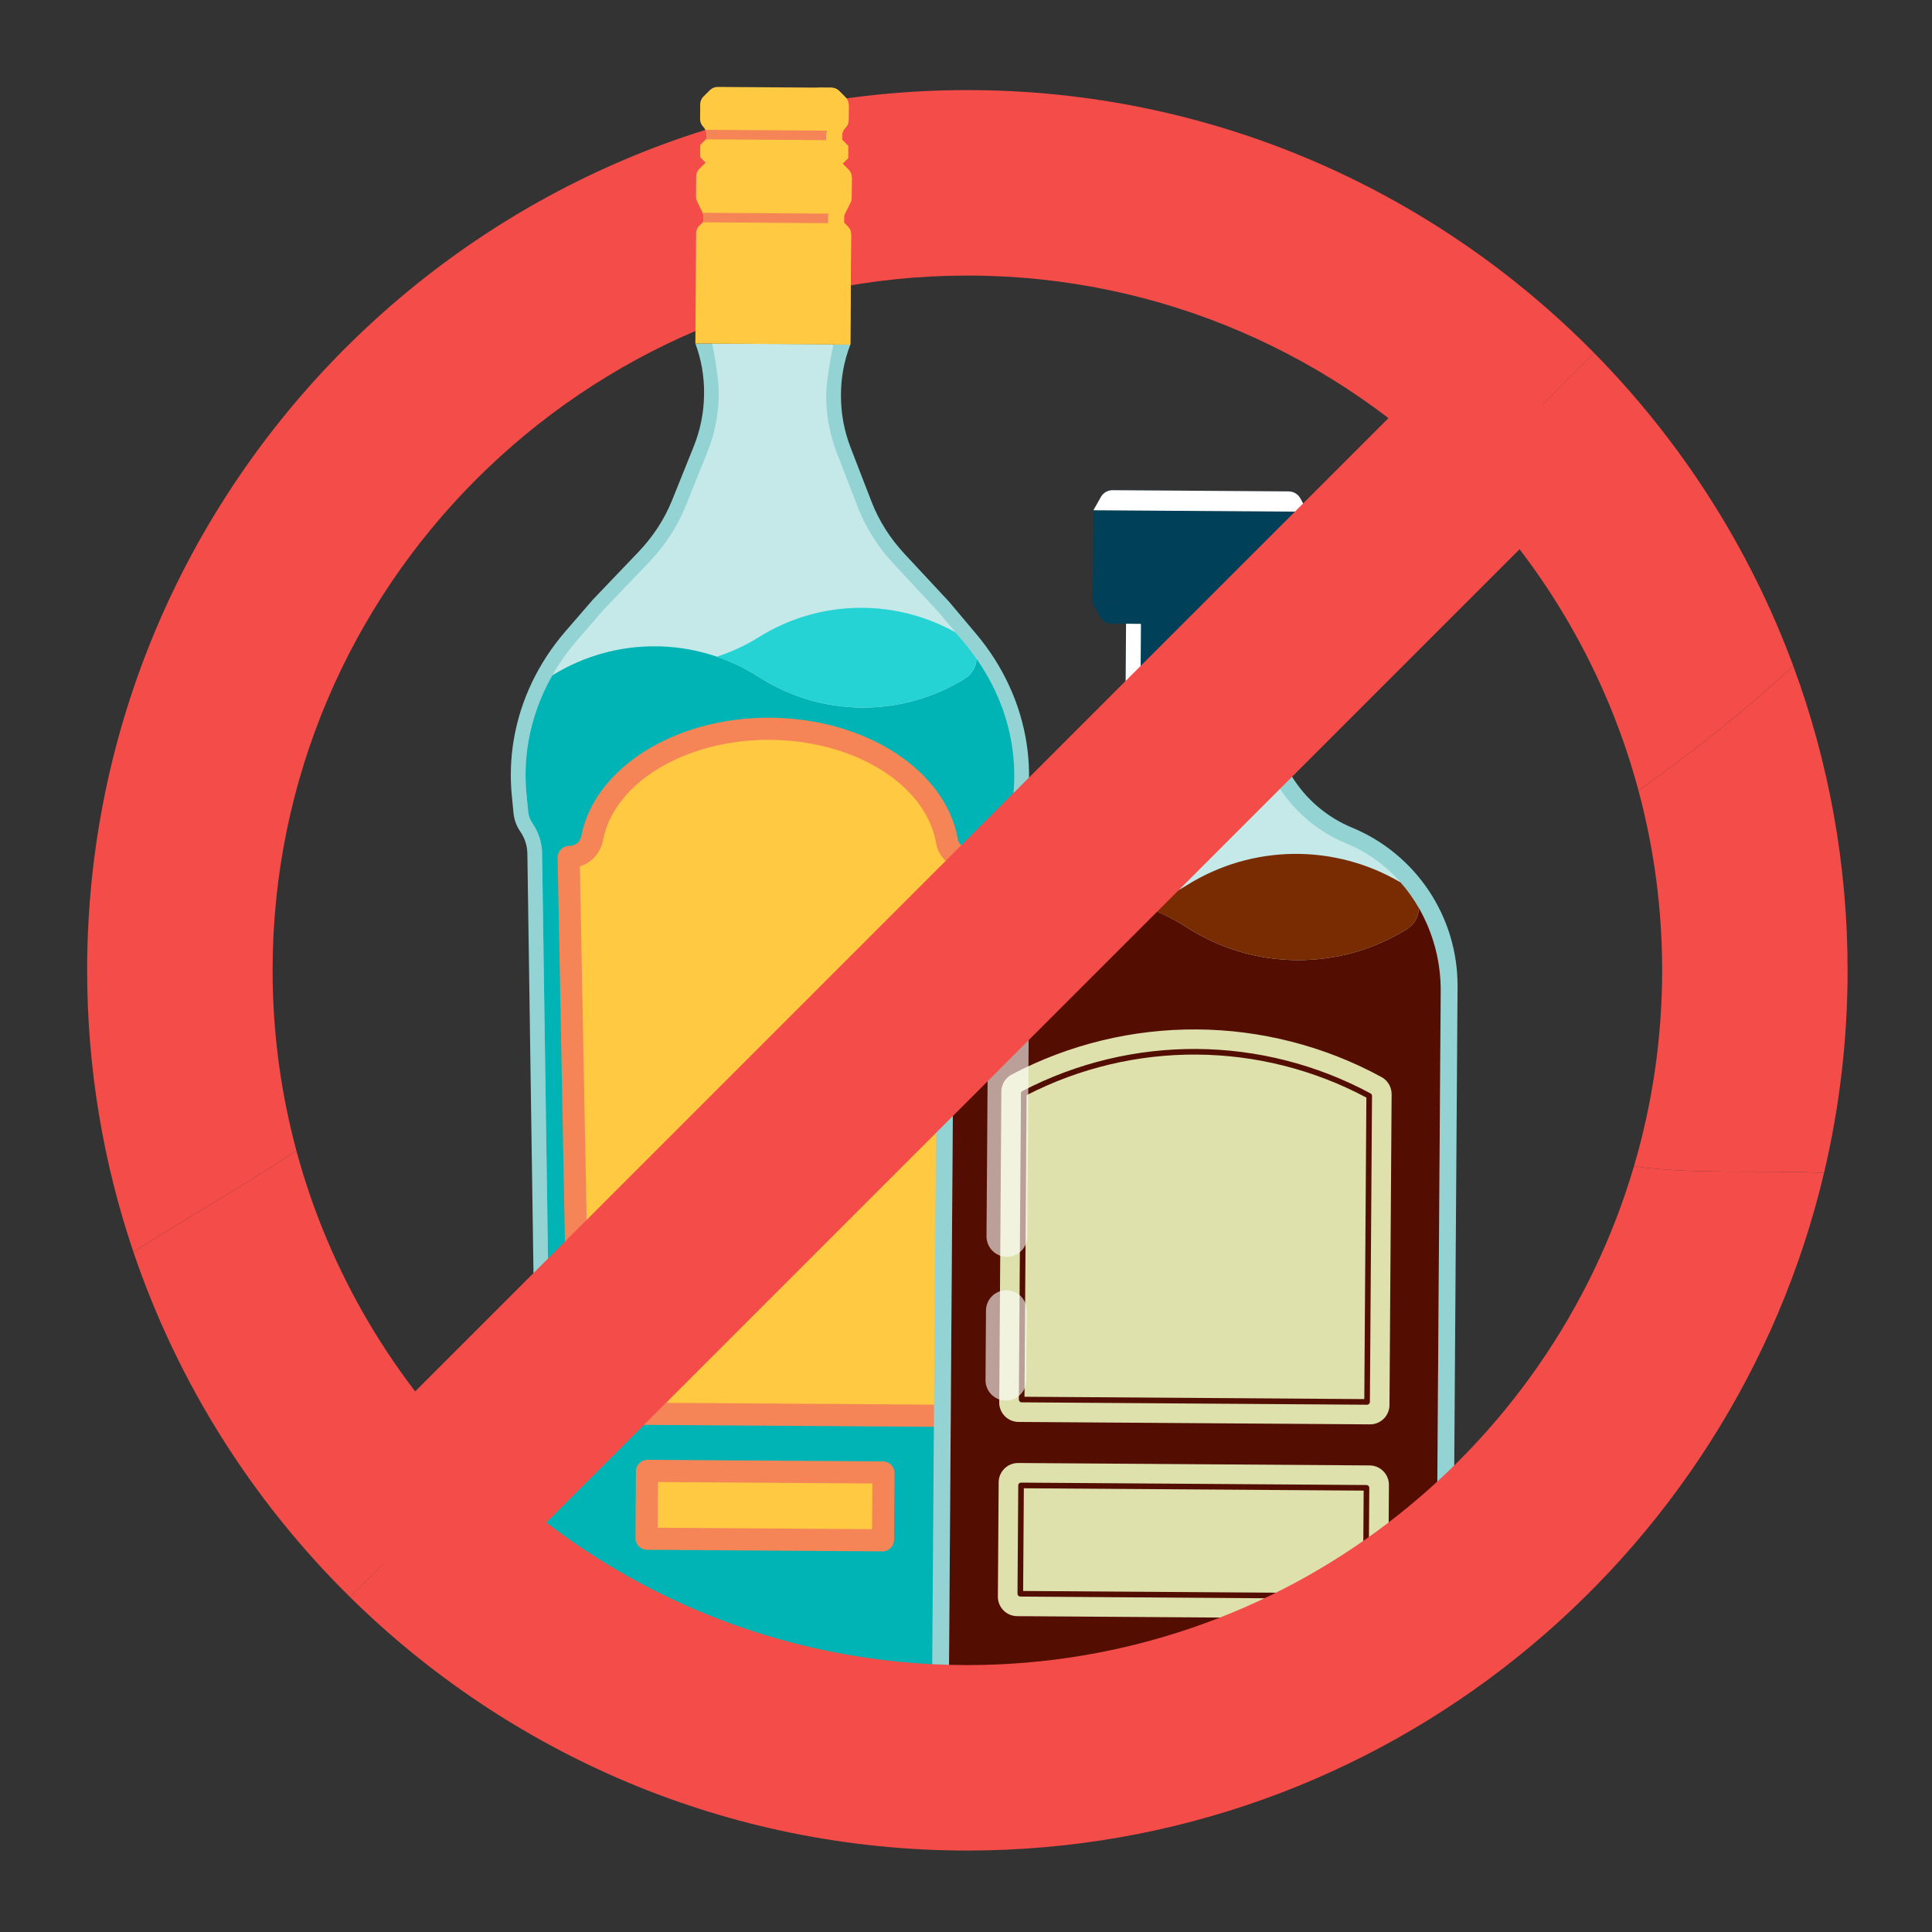
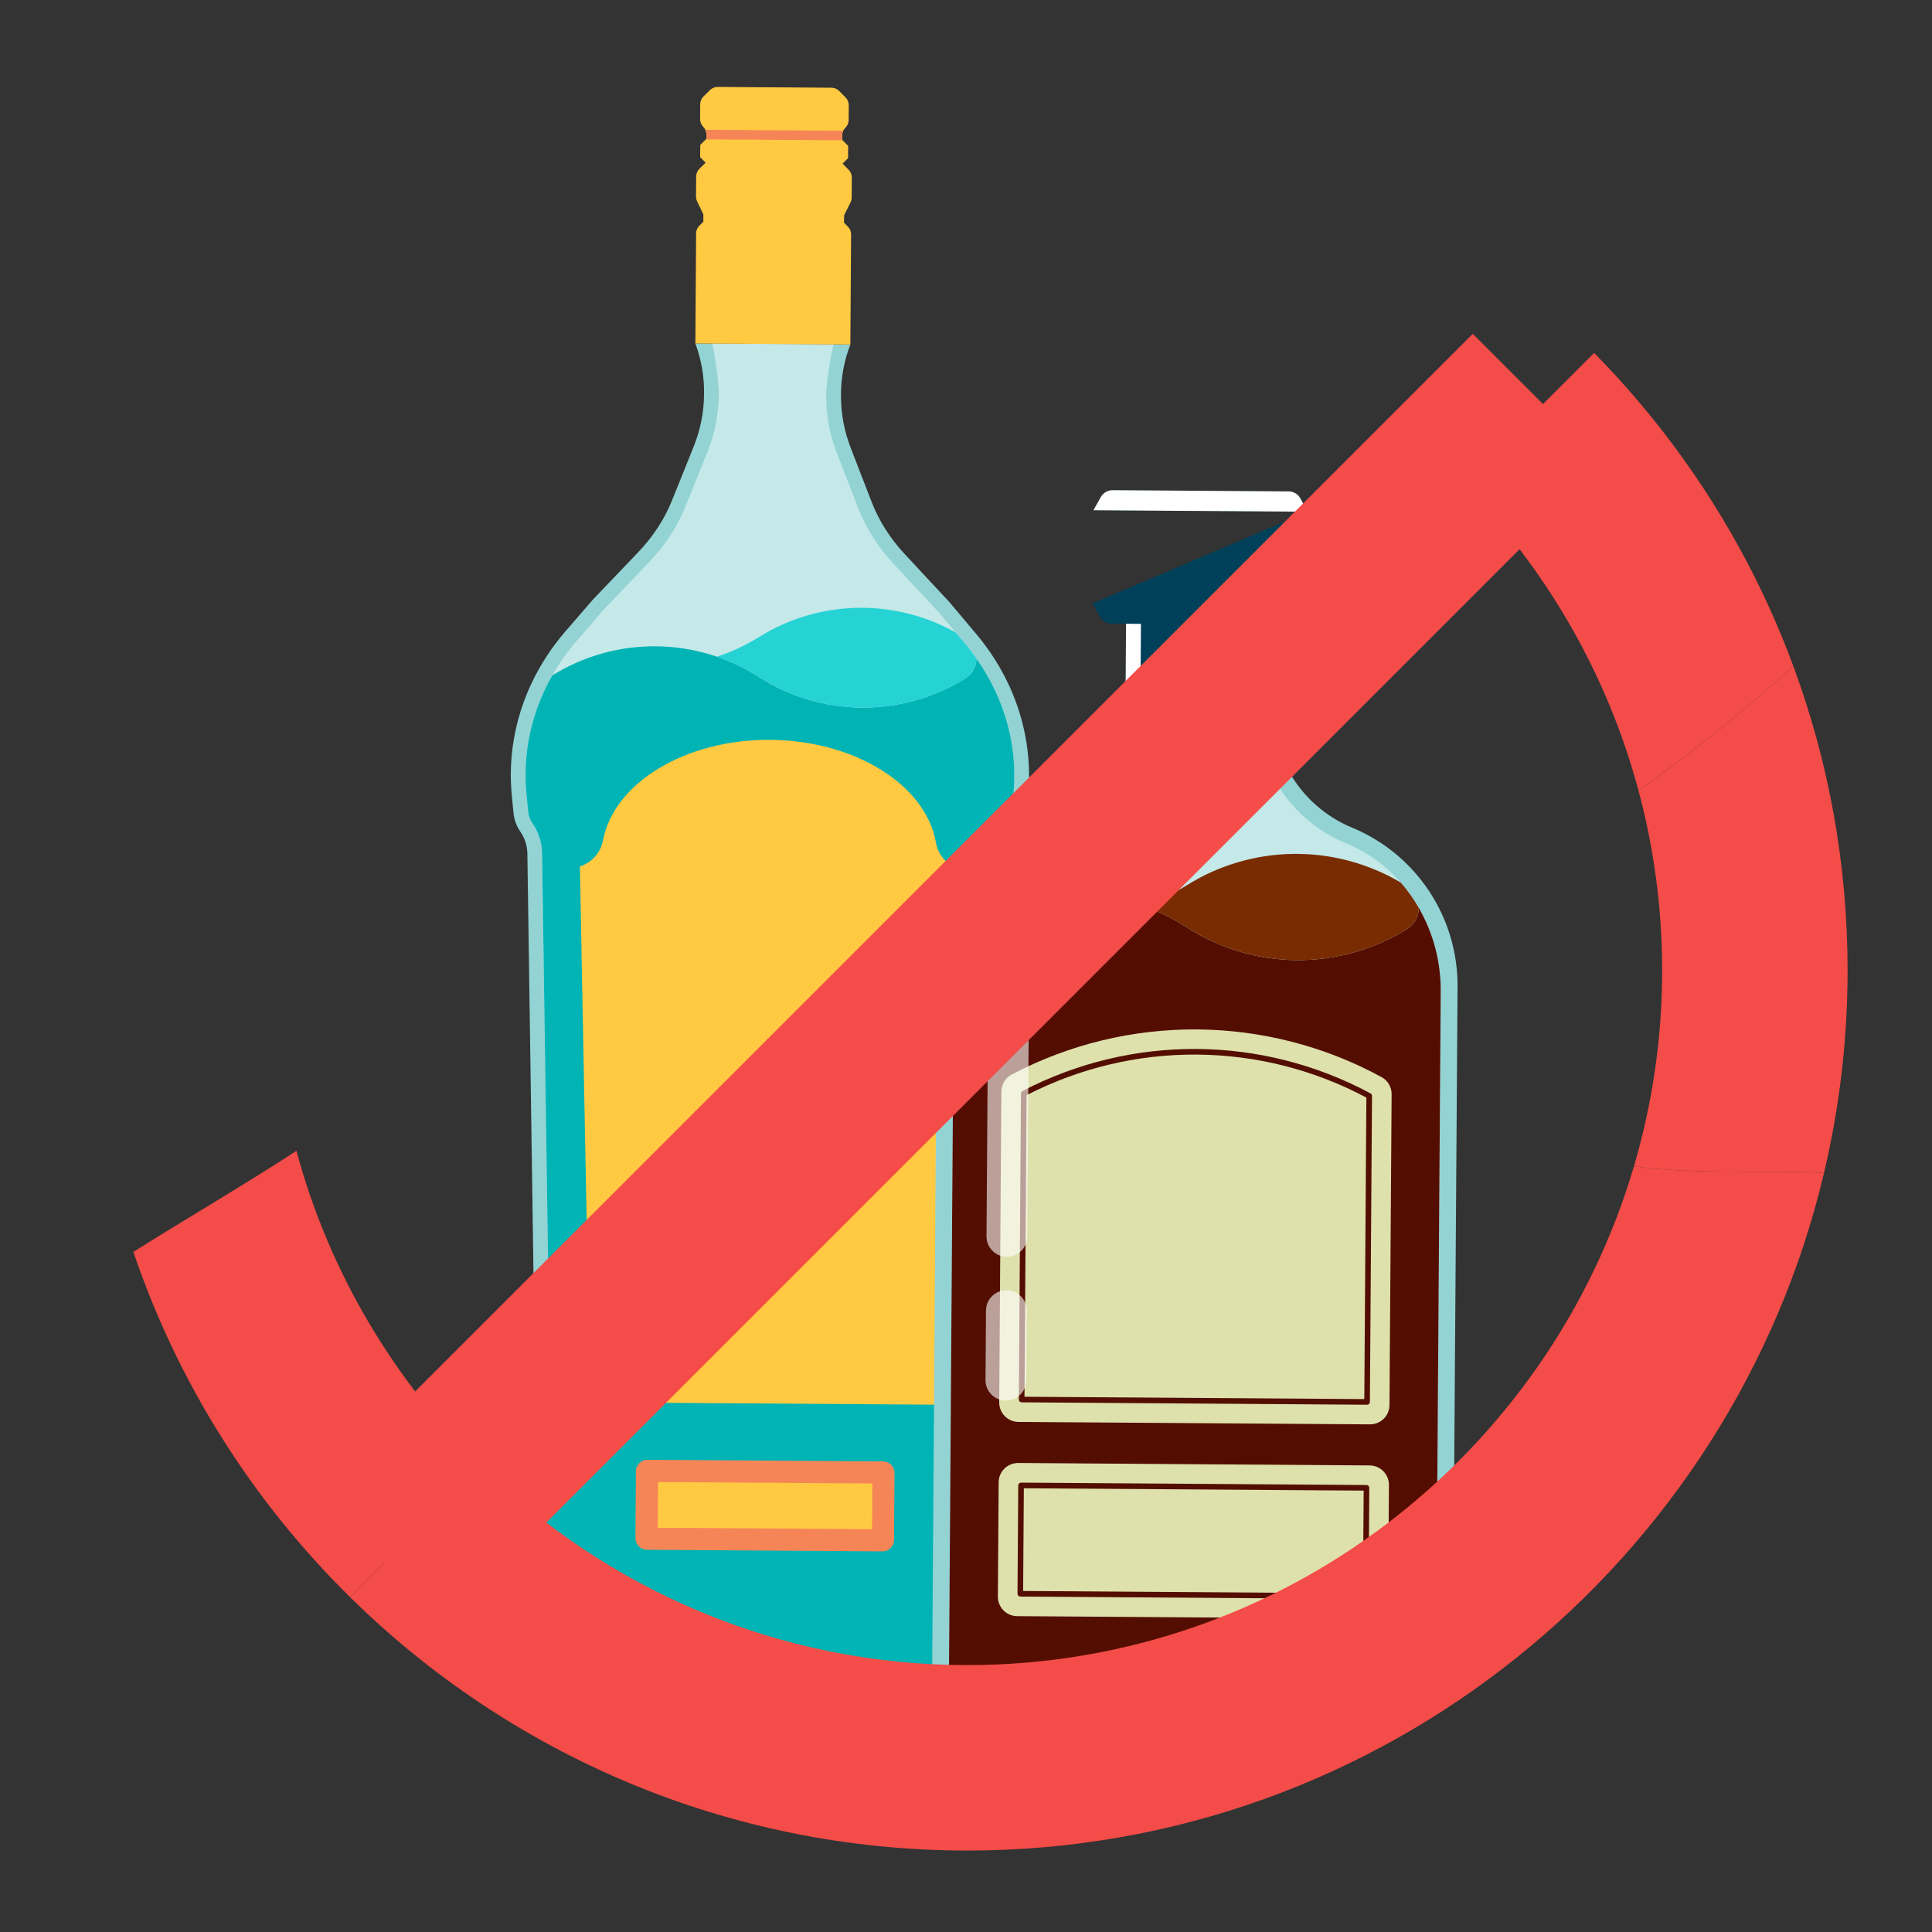
<svg xmlns="http://www.w3.org/2000/svg" width="200" height="200" viewBox="0 0 200 200" fill="none">
  <rect x="0" y="0" width="200" height="200" fill="#333333" stroke="none" />
  <path d="M191.262 100.448C191.262 89.377 189.272 78.764 185.639 68.94C180.604 73.588 175.23 77.844 169.617 81.843C171.209 87.779 172.064 94.015 172.064 100.448C172.064 107.492 171.041 114.301 169.144 120.739C175.542 121.611 182.287 121.097 188.824 121.415C190.415 114.681 191.262 107.661 191.262 100.448Z" fill="#F44C48" />
  <path d="M165.023 36.537L151.453 50.106C160.008 58.824 166.362 69.706 169.617 81.842C175.23 77.844 180.604 73.588 185.639 68.94C181.109 56.691 174.021 45.671 165.023 36.537Z" fill="#F44C48" />
-   <path d="M100.142 9.327C49.898 9.327 9.021 50.204 9.021 100.448C9.021 110.638 10.707 120.441 13.807 129.596C19.503 126.008 25.223 122.704 30.687 119.133C29.081 113.173 28.22 106.909 28.22 100.447C28.22 60.789 60.484 28.526 100.141 28.526C120.216 28.526 138.393 36.797 151.453 50.106L165.022 36.537C148.486 19.752 125.51 9.327 100.142 9.327Z" fill="#F44C48" />
  <path d="M106.274 76.964C105.639 72.833 103.837 68.929 101.057 65.627L98.272 62.319L93.629 57.328C92.131 55.719 90.977 53.892 90.223 51.941L88.065 46.361C87.399 44.64 87.06 42.845 87.058 41.046V40.868C87.056 39.091 87.384 37.335 88.028 35.667L80.006 35.612L71.984 35.558C72.605 37.234 72.909 38.996 72.883 40.772L72.881 40.95C72.855 42.748 72.491 44.538 71.801 46.251L69.568 51.8C68.787 53.741 67.609 55.551 66.09 57.14L61.379 62.068L58.55 65.338C55.725 68.602 53.87 72.482 53.18 76.603C52.862 78.502 52.795 80.432 52.982 82.351L53.16 84.178C53.227 84.861 53.468 85.517 53.866 86.094C54.33 86.768 54.581 87.55 54.593 88.356L55.548 153.867C55.567 155.161 55.357 156.457 54.926 157.698C54.548 158.783 54.339 159.916 54.303 161.059L54.124 166.817C54.089 167.958 54.295 169.089 54.731 170.139C55.506 172.006 56.962 173.508 58.817 174.349L60.808 175.253C61.852 175.726 62.988 175.975 64.142 175.983L79.054 176.084L93.965 176.185C95.12 176.193 96.26 175.96 97.31 175.5L99.312 174.624C101.178 173.809 102.655 172.326 103.456 170.47C103.906 169.426 104.128 168.297 104.107 167.157L104.006 161.396C103.986 160.252 103.791 159.117 103.429 158.027C103.015 156.781 102.823 155.482 102.859 154.189L104.702 88.696C104.725 87.889 104.987 87.112 105.46 86.444C105.865 85.873 106.115 85.22 106.191 84.538L106.394 82.713C106.606 80.798 106.566 78.868 106.274 76.964Z" fill="#93D3D4" />
  <path d="M104.213 85.561C104.468 85.203 104.626 84.792 104.673 84.37L104.875 82.545C105.074 80.768 105.036 78.968 104.764 77.195C104.174 73.359 102.489 69.697 99.888 66.61L97.103 63.303L92.509 58.368C90.875 56.612 89.627 54.635 88.798 52.492L86.64 46.913C85.906 45.013 85.532 43.039 85.53 41.048L85.529 40.871C85.528 39.623 85.998 36.863 86.285 35.655L73.727 35.57C73.999 36.781 74.427 39.547 74.409 40.794L74.406 40.974C74.377 42.965 73.977 44.932 73.216 46.822L70.983 52.372C70.125 54.503 68.849 56.463 67.192 58.197L62.48 63.124L59.702 66.338C57.06 69.391 55.324 73.028 54.684 76.856C54.388 78.622 54.326 80.421 54.499 82.204L54.678 84.03C54.719 84.454 54.872 84.868 55.121 85.229C55.757 86.152 56.102 87.227 56.118 88.334L57.073 153.846C57.094 155.322 56.857 156.787 56.366 158.199C56.039 159.14 55.858 160.118 55.827 161.107L55.647 166.867C55.618 167.796 55.784 168.701 56.138 169.554C56.767 171.069 57.941 172.278 59.445 172.96L61.436 173.863C62.291 174.251 63.204 174.451 64.151 174.457L93.974 174.659C94.922 174.666 95.837 174.478 96.695 174.103L98.699 173.226C100.212 172.564 101.402 171.371 102.052 169.866C102.417 169.017 102.595 168.115 102.579 167.185L102.478 161.424C102.46 160.435 102.292 159.454 101.979 158.509C101.508 157.092 101.289 155.624 101.331 154.147L103.173 88.654C103.207 87.543 103.565 86.475 104.213 85.561Z" fill="#C5E8E8" />
  <path d="M54.679 84.03C54.72 84.454 54.873 84.868 55.122 85.229C55.758 86.152 56.102 87.227 56.118 88.334L57.073 153.846C57.095 155.322 56.858 156.787 56.367 158.199C56.039 159.14 55.858 160.118 55.828 161.107L55.648 166.867C55.619 167.796 55.785 168.701 56.139 169.555C56.768 171.069 57.942 172.278 59.446 172.96L61.437 173.863C62.291 174.251 63.204 174.451 64.151 174.457L93.975 174.659C94.922 174.666 95.838 174.478 96.696 174.103L98.699 173.226C100.212 172.564 101.403 171.371 102.052 169.866C102.418 169.017 102.596 168.115 102.58 167.185L102.479 161.424C102.461 160.435 102.293 159.454 101.979 158.509C101.508 157.092 101.29 155.624 101.331 154.147L103.174 88.654C103.207 87.544 103.565 86.476 104.213 85.563C104.468 85.204 104.626 84.793 104.673 84.371L104.875 82.546C105.074 80.769 105.036 78.969 104.764 77.196C104.271 73.989 103.003 70.909 101.083 68.18C101.073 69.039 100.618 69.786 99.941 70.213V70.221C93.38 74.311 85.051 74.254 78.547 70.076C72.048 65.902 63.728 65.843 57.17 69.921C55.936 72.09 55.09 74.435 54.685 76.857C54.389 78.623 54.327 80.422 54.501 82.205L54.679 84.03Z" fill="#00B4B5" />
  <path d="M99.889 66.61L98.933 65.475C92.597 61.923 84.793 62.068 78.575 65.944C77.192 66.806 75.731 67.484 74.225 67.978V67.995C75.723 68.509 77.177 69.195 78.548 70.075C85.052 74.253 93.381 74.309 99.942 70.22V70.212C100.619 69.785 101.074 69.038 101.084 68.178C100.708 67.643 100.315 67.117 99.889 66.61Z" fill="#26D3D4" />
  <path d="M88.164 20.459L88.178 18.382C88.18 18.08 88.063 17.791 87.851 17.576L87.221 16.936L87.792 16.373L87.8 15.103L87.173 14.467L87.176 14.027C87.177 13.726 87.299 13.438 87.514 13.226C87.728 13.014 87.85 12.726 87.852 12.425L87.862 10.894C87.864 10.592 87.746 10.303 87.535 10.088L86.873 9.418C86.662 9.203 86.374 9.082 86.072 9.08L80.185 9.04L74.298 9C73.996 8.998 73.707 9.116 73.492 9.327L72.822 9.989C72.608 10.2 72.486 10.488 72.484 10.79L72.474 12.321C72.472 12.622 72.59 12.912 72.801 13.127C73.013 13.341 73.13 13.631 73.129 13.932L73.126 14.372L72.49 14.999L72.481 16.269L73.044 16.841L72.405 17.471C72.19 17.683 72.069 17.971 72.067 18.273L72.053 20.35C72.052 20.523 72.091 20.695 72.166 20.851L72.815 22.195L72.81 22.955L72.4 23.36C72.185 23.572 72.063 23.86 72.061 24.162L71.984 35.558L80.006 35.612L88.029 35.667L88.106 24.271C88.108 23.969 87.99 23.68 87.779 23.465L87.374 23.054L87.379 22.294L88.046 20.959C88.122 20.804 88.163 20.633 88.164 20.459Z" fill="#FFC942" />
-   <path d="M100.342 87.839C99.755 87.835 99.248 87.418 99.147 86.841C97.921 79.829 89.72 74.367 79.743 74.299C69.766 74.231 61.492 79.582 60.171 86.578C60.063 87.154 59.55 87.563 58.963 87.559C58.249 87.554 57.681 88.155 57.726 88.867L58.822 146.3C58.862 146.946 59.396 147.451 60.042 147.455L98.45 147.715C99.097 147.719 99.637 147.222 99.686 146.577L101.561 89.163C101.615 88.451 101.055 87.844 100.342 87.839Z" fill="#F58557" />
  <path d="M91.412 151.283L67.031 151.117C66.371 151.113 65.833 151.644 65.829 152.303L65.782 159.229C65.778 159.888 66.309 160.427 66.968 160.431L91.349 160.597C92.008 160.601 92.547 160.07 92.552 159.41L92.598 152.485C92.603 151.826 92.072 151.287 91.412 151.283Z" fill="#F58557" />
-   <path d="M72.751 23.013L87.429 23.113L87.372 23.055L87.377 22.294L87.46 22.129L72.733 22.029L72.814 22.195L72.808 22.956L72.751 23.013Z" fill="#F58557" />
  <path d="M73.071 14.425L87.225 14.521L87.172 14.467L87.175 14.027C87.177 13.854 87.227 13.691 87.303 13.538L73.008 13.441C73.082 13.595 73.13 13.759 73.128 13.932L73.125 14.372L73.071 14.425Z" fill="#F58557" />
  <path d="M96.891 87.236C95.84 81.225 88.461 76.648 79.728 76.588C70.993 76.529 63.554 81.006 62.422 87.001C62.179 88.295 61.238 89.308 60.03 89.687L61.091 145.17L97.435 145.416L99.243 89.952C98.043 89.556 97.117 88.532 96.891 87.236Z" fill="#FFC942" />
  <path d="M68.12 153.418L68.087 158.151L90.276 158.302L90.308 153.569L68.12 153.418Z" fill="#FFC942" />
-   <path d="M88.044 20.959C88.122 20.804 88.163 20.633 88.164 20.459L88.179 18.382C88.18 18.08 88.063 17.791 87.851 17.576L87.221 16.936L87.792 16.373L87.8 15.103L87.173 14.467L87.176 14.027C87.177 13.726 87.299 13.438 87.514 13.226C87.728 13.014 87.85 12.726 87.852 12.425L87.862 10.894C87.864 10.592 87.746 10.303 87.535 10.088L86.874 9.418C86.662 9.203 86.374 9.082 86.072 9.08L84.418 9.068C84.719 9.07 85.008 9.192 85.219 9.406L85.88 10.077C86.092 10.291 86.21 10.581 86.208 10.882L86.197 12.413C86.196 12.715 86.074 13.003 85.859 13.215C85.645 13.426 85.523 13.715 85.521 14.016L85.518 14.456L86.146 15.091L86.138 16.362L85.567 16.925L86.197 17.565C86.409 17.779 86.527 18.069 86.525 18.37L86.51 20.448C86.509 20.622 86.468 20.793 86.391 20.948L85.723 22.283L85.719 23.044L86.123 23.454C86.335 23.669 86.453 23.958 86.45 24.26L86.373 35.656L88.028 35.667L88.105 24.271C88.107 23.969 87.989 23.68 87.778 23.465L87.373 23.054L87.378 22.294L88.044 20.959Z" fill="#FFC942" />
  <path d="M139.961 85.674C135.235 83.716 132.049 79.224 131.765 74.117L126.154 74.078L122.108 74.049L116.497 74.01C116.143 79.113 112.895 83.562 108.142 85.453C101.45 88.116 97.041 94.57 96.991 101.772L96.495 173.48C96.487 174.543 96.903 175.566 97.65 176.323C98.397 177.08 99.413 177.51 100.477 177.517L121.391 177.662L125.437 177.69L146.352 177.835C147.415 177.842 148.438 177.426 149.195 176.679C149.952 175.933 150.382 174.916 150.389 173.852L150.886 102.144C150.935 94.944 146.615 88.43 139.961 85.674Z" fill="#93D3D4" />
  <path d="M139.341 87.3C135.446 85.702 132.444 82.529 130.984 78.692C130.428 77.234 130.211 75.667 130.222 74.106L118.04 74.021V74.022C118.029 75.583 117.791 77.146 117.215 78.597C115.702 82.413 112.657 85.544 108.739 87.088C102.609 89.503 98.772 95.66 98.727 102.249L98.234 173.492C98.23 174.099 98.462 174.671 98.888 175.102C99.314 175.533 99.883 175.774 100.489 175.778L146.364 176.096C146.97 176.1 147.542 175.868 147.974 175.442C148.406 175.017 148.646 174.448 148.65 173.841L149.143 102.598C149.188 96.01 145.438 89.8 139.341 87.3Z" fill="#C5E8E8" />
  <path d="M100.489 175.778L146.364 176.096C146.97 176.1 147.542 175.868 147.974 175.442C148.406 175.017 148.646 174.448 148.65 173.841L149.143 102.598C149.164 99.535 148.356 96.559 146.882 93.994C146.87 94.909 146.386 95.705 145.664 96.159V96.168C138.676 100.523 129.804 100.462 122.876 96.01C116.855 92.141 109.364 91.589 102.919 94.37C101.949 94.788 101.002 95.282 100.088 95.852L100.009 95.887C99.195 97.877 98.744 100.037 98.728 102.248L98.235 173.492C98.231 174.098 98.463 174.67 98.889 175.102C99.314 175.534 99.883 175.774 100.489 175.778Z" fill="#540E01" />
  <path d="M144.998 91.356C138.179 87.331 129.664 87.399 122.906 91.611C121.433 92.529 119.876 93.251 118.271 93.777V93.795C119.868 94.343 121.417 95.073 122.876 96.011C129.803 100.462 138.676 100.524 145.664 96.169V96.161C146.385 95.706 146.87 94.91 146.881 93.995C146.341 93.054 145.714 92.168 144.998 91.356Z" fill="#792C02" />
  <path d="M131.836 64.668L116.568 64.562L116.503 74.011L131.771 74.116L131.836 64.668Z" fill="#004059" />
  <path d="M135.368 52.974L113.187 52.821L113.96 51.451C114.208 51.011 114.675 50.74 115.18 50.743L133.405 50.869C133.91 50.873 134.373 51.15 134.615 51.593L135.368 52.974Z" fill="#004059" />
  <path d="M113.12 62.448L135.301 62.601L134.529 63.972C134.28 64.412 133.813 64.683 133.308 64.679L115.084 64.553C114.578 64.549 114.115 64.272 113.873 63.829L113.12 62.448Z" fill="#004059" />
-   <path d="M135.374 52.974L113.192 52.821L113.126 62.448L135.307 62.601L135.374 52.974Z" fill="#004059" />
+   <path d="M135.374 52.974L113.126 62.448L135.307 62.601L135.374 52.974Z" fill="#004059" />
  <path d="M141.786 151.701L105.405 151.449C104.295 151.442 103.39 152.335 103.382 153.444L103.3 165.279C103.292 166.389 104.185 167.295 105.295 167.303L141.676 167.554C142.785 167.562 143.691 166.668 143.699 165.559L143.781 153.724C143.788 152.615 142.895 151.709 141.786 151.701Z" fill="#DEE1AC" />
  <path d="M143.028 111.506C131.11 105.014 116.725 104.914 104.718 111.241C104.067 111.584 103.666 112.271 103.661 113.007L103.439 145.175C103.431 146.284 104.324 147.19 105.434 147.198L141.815 147.449C142.924 147.457 143.83 146.564 143.838 145.454L144.06 113.286C144.066 112.55 143.674 111.858 143.028 111.506Z" fill="#DEE1AC" />
  <path d="M118.111 64.574L116.568 64.563L116.503 74.011L118.046 74.022L118.111 64.574Z" fill="white" />
  <path d="M113.12 62.447L113.874 63.828C114.116 64.272 114.579 64.549 115.084 64.553L127.956 64.642C129.243 64.651 130.28 65.702 130.271 66.99L130.222 74.106L131.765 74.117L131.83 64.669L133.309 64.679C133.814 64.683 134.281 64.412 134.529 63.972L135.302 62.601L113.12 62.447Z" fill="#004059" />
  <path d="M135.368 52.974L113.187 52.821L113.96 51.451C114.208 51.011 114.675 50.74 115.18 50.743L133.405 50.869C133.91 50.873 134.373 51.15 134.615 51.593L135.368 52.974Z" fill="white" />
  <path d="M148.313 173.406C147.875 173.837 147.296 174.072 146.682 174.068L100.199 173.746C99.585 173.742 99.008 173.499 98.577 173.062C98.443 172.926 98.335 172.774 98.241 172.614L98.235 173.492C98.231 174.099 98.463 174.671 98.889 175.102C99.314 175.533 99.883 175.774 100.49 175.778L146.364 176.096C146.971 176.1 147.543 175.868 147.974 175.442C148.406 175.017 148.646 174.448 148.651 173.841L148.657 172.962C148.559 173.121 148.449 173.272 148.313 173.406Z" fill="#440301" />
  <path d="M141.379 165.524L105.62 165.276C105.459 165.275 105.33 165.144 105.331 164.983L105.408 153.769C105.409 153.609 105.541 153.479 105.701 153.48L141.46 153.728C141.621 153.729 141.751 153.86 141.749 154.021L141.672 165.235C141.671 165.396 141.54 165.525 141.379 165.524ZM105.915 164.697L141.092 164.94L141.166 154.308L105.988 154.065L105.915 164.697Z" fill="#540E01" />
  <path d="M141.518 145.418L105.759 145.17C105.598 145.169 105.469 145.038 105.47 144.877L105.689 113.196C105.69 113.088 105.751 112.99 105.846 112.94C117.169 107.049 130.638 107.144 141.877 113.189C141.972 113.24 142.031 113.339 142.031 113.447L141.811 145.128C141.81 145.29 141.679 145.419 141.518 145.418ZM106.054 144.591L141.232 144.834L141.447 113.62C130.461 107.774 117.339 107.682 106.27 113.376L106.054 144.591Z" fill="#540E01" />
  <g opacity="0.6">
    <path d="M104.395 104.743C103.229 104.735 102.277 105.674 102.27 106.839L102.123 127.977C102.115 129.143 103.054 130.095 104.22 130.103C105.385 130.111 106.337 129.172 106.345 128.007L106.491 106.869C106.5 105.703 105.561 104.752 104.395 104.743Z" fill="white" />
    <path d="M104.195 133.566C103.03 133.557 102.078 134.496 102.07 135.662L102.02 142.861C102.012 144.027 102.95 144.979 104.116 144.987C105.282 144.995 106.234 144.056 106.242 142.891L106.292 135.692C106.3 134.525 105.361 133.574 104.195 133.566Z" fill="white" />
  </g>
  <path d="M169.144 120.739C160.363 150.547 132.755 172.369 100.142 172.369C80.559 172.369 62.783 164.499 49.8 151.76L36.231 165.329C52.69 181.544 75.266 191.568 100.142 191.568C143.172 191.568 179.327 161.586 188.823 121.416C182.287 121.097 175.542 121.611 169.144 120.739Z" fill="#F44C48" />
  <path d="M152.457 34.558L32.462 154.553L46.037 168.129L166.032 48.133L152.457 34.558Z" fill="#F44C48" />
  <path d="M36.231 165.328L49.8 151.759C40.775 142.903 34.071 131.692 30.687 119.133C25.223 122.704 19.503 126.007 13.807 129.596C18.426 143.234 26.189 155.434 36.231 165.328Z" fill="#F44C48" />
</svg>